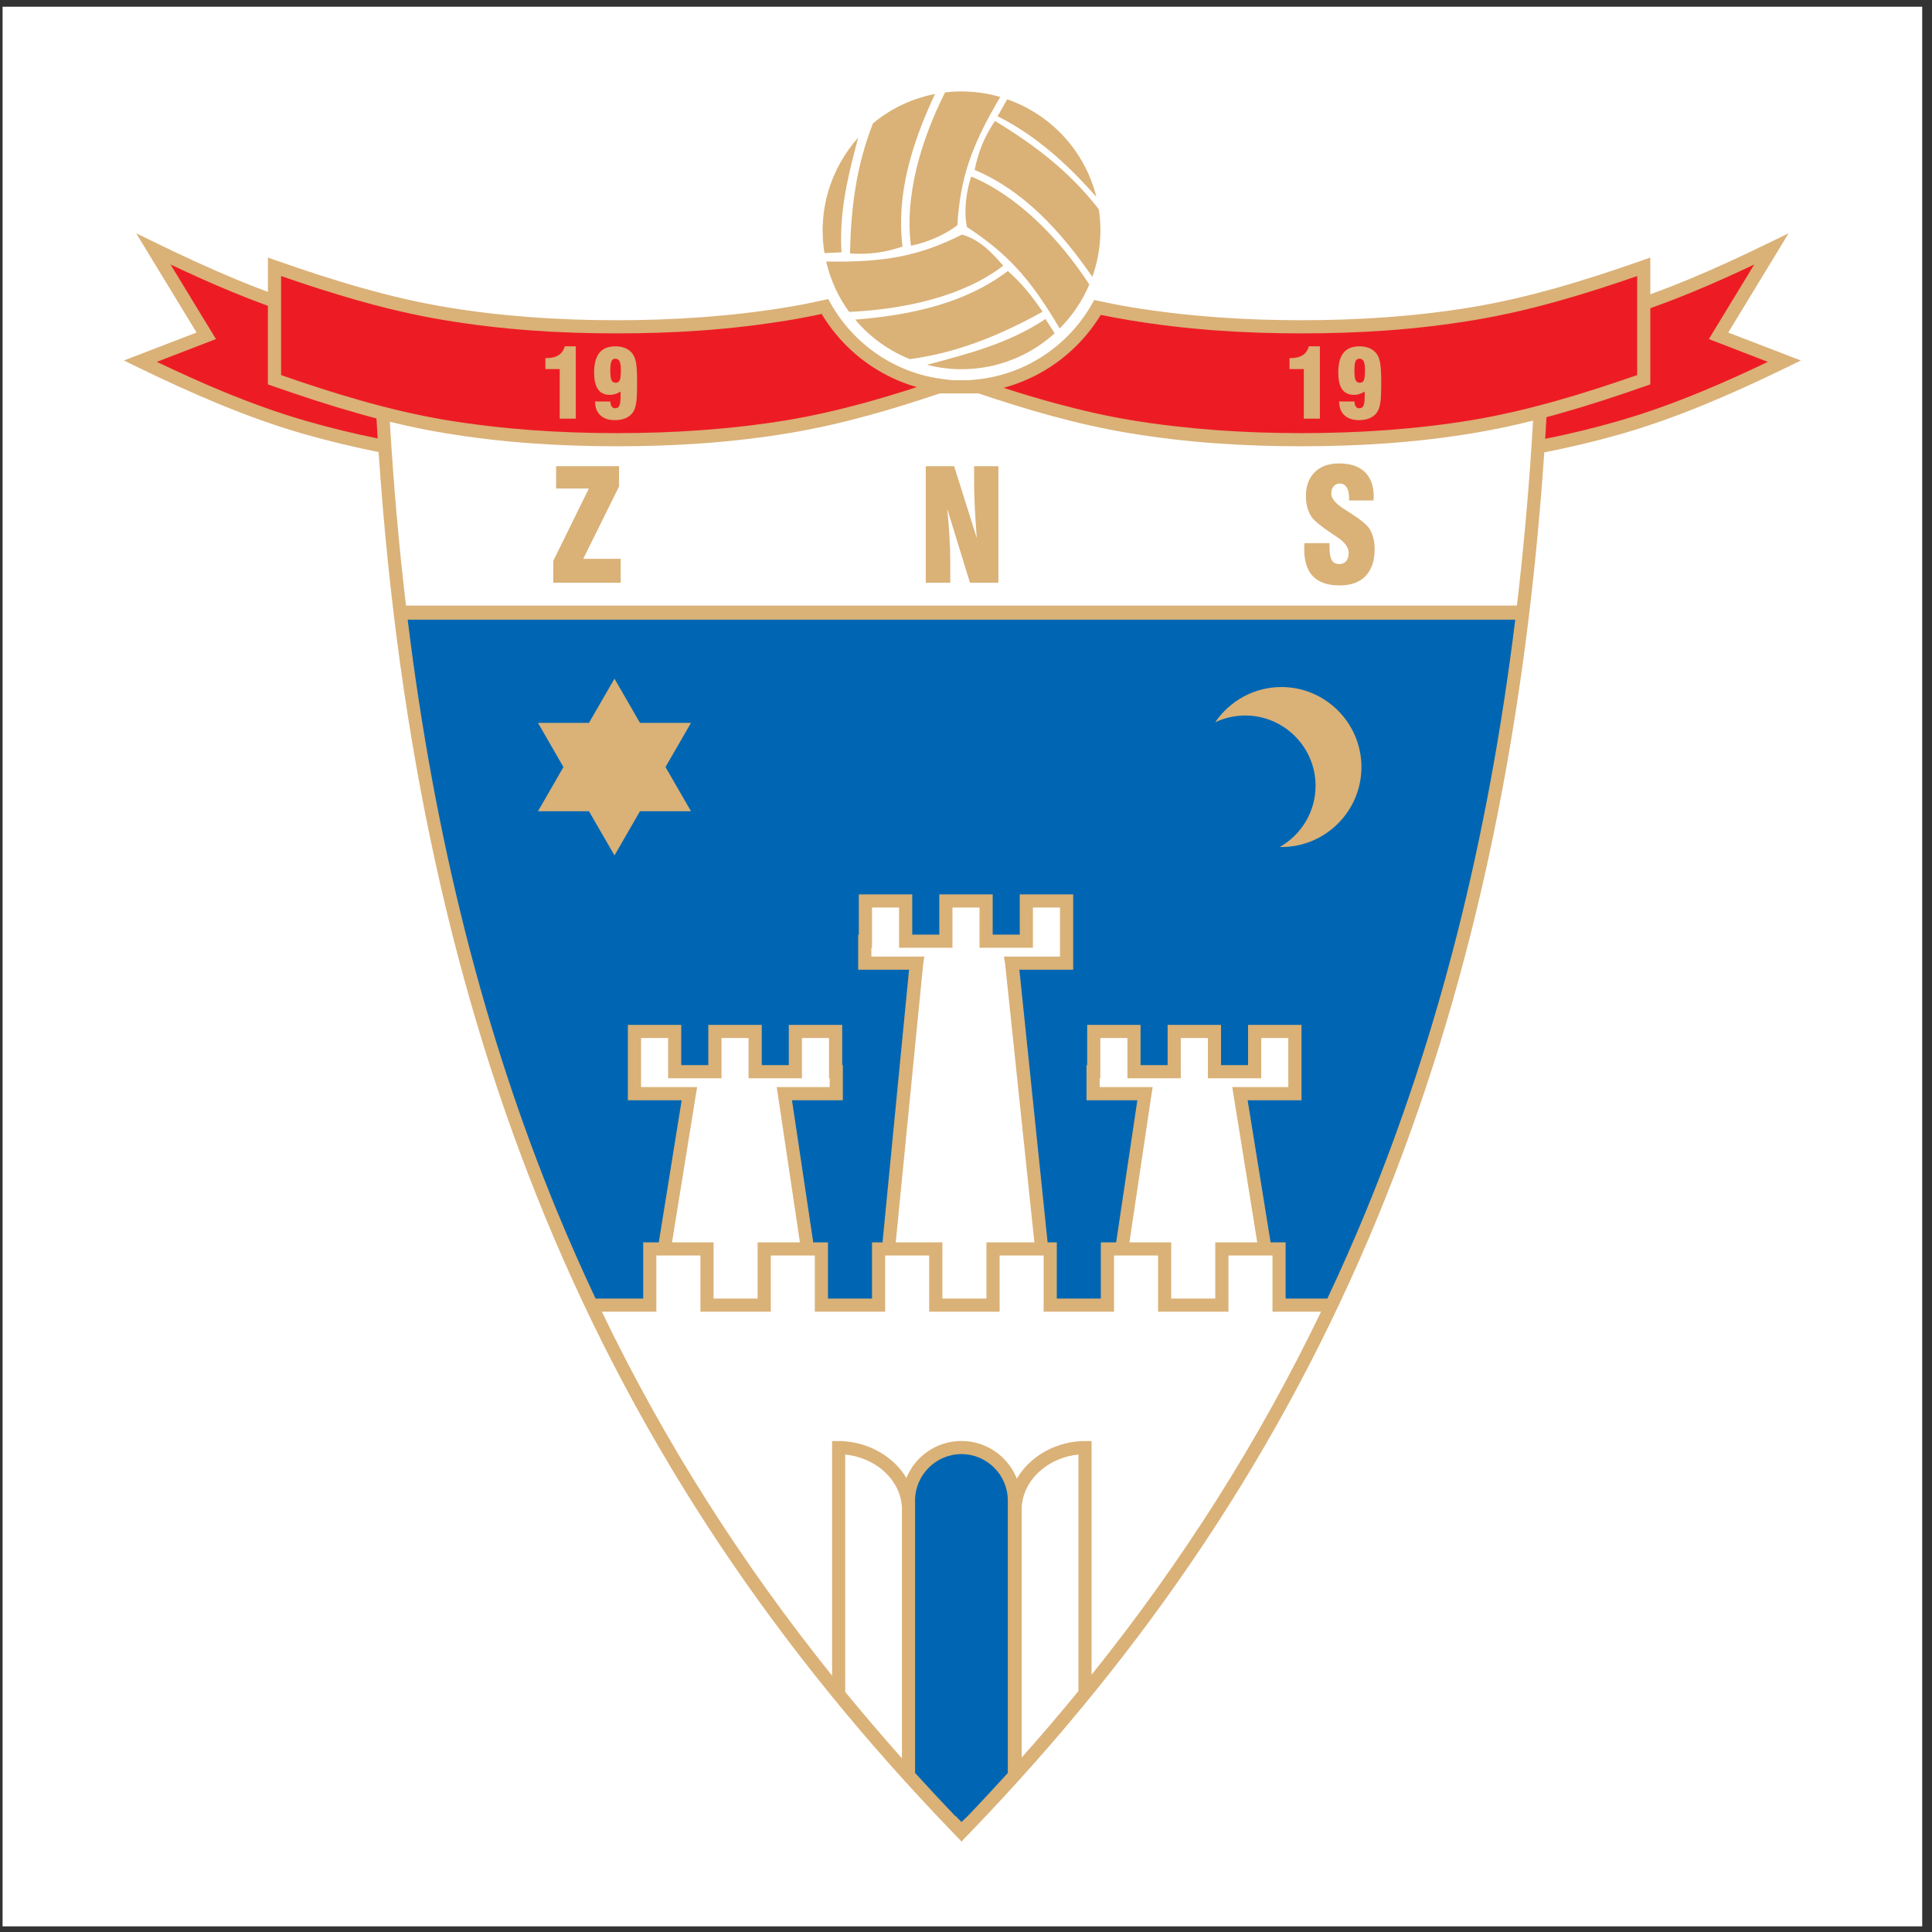
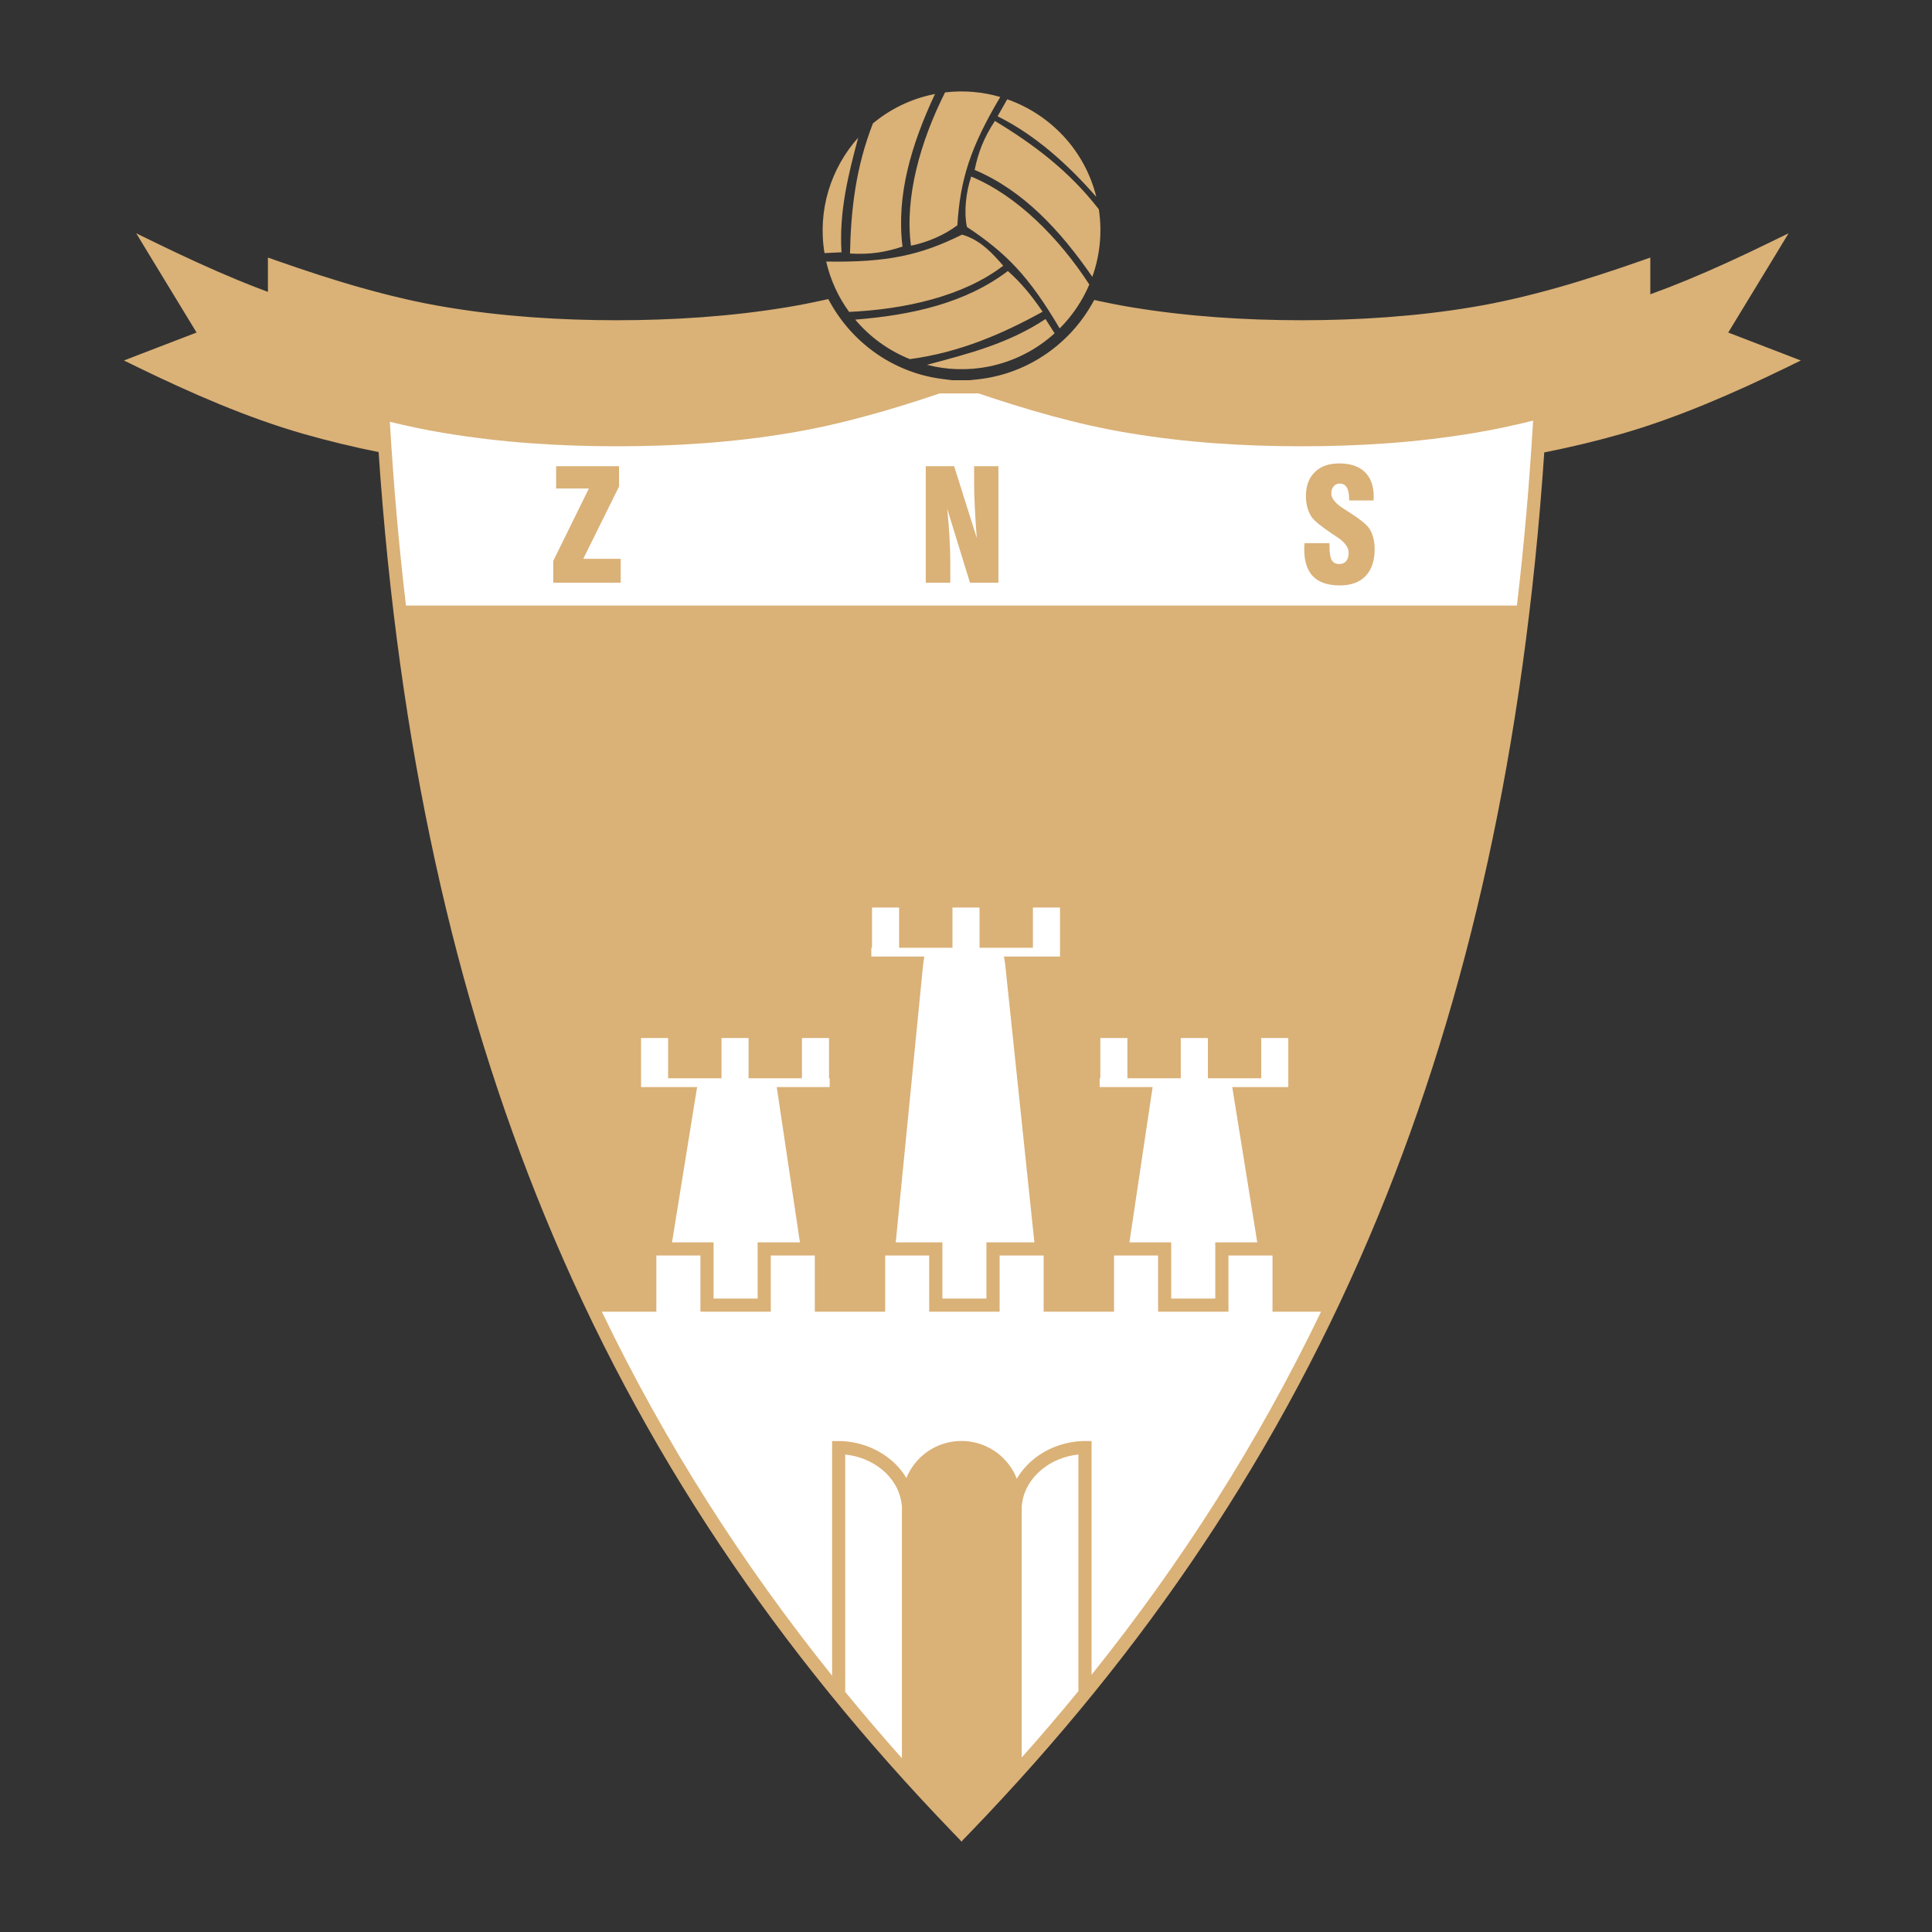
<svg xmlns="http://www.w3.org/2000/svg" width="194pt" height="194pt" viewBox="0 0 194 194" version="1.1">
  <rect x="0" y="0" width="194" height="194" fill="#333333" stroke="none" />
  <g id="surface1">
-     <path style=" stroke:none;fill-rule:evenodd;fill:rgb(100%,100%,100%);fill-opacity:1;" d="M 0.258 0.676 L 193.016 0.676 L 193.016 193.434 L 0.258 193.434 L 0.258 0.676 " />
    <path style=" stroke:none;fill-rule:evenodd;fill:rgb(85.5%,69.398%,46.7%);fill-opacity:1;" d="M 155.066 45.43 C 153.062 74.961 147.449 100.082 138.383 122.109 C 128.641 145.762 114.926 165.844 97.418 184.008 L 96.711 184.738 L 96.547 184.93 L 96.383 184.738 L 95.68 184.008 C 78.164 165.844 64.445 145.758 54.707 122.105 C 45.633 100.066 40.02 74.938 38.016 45.395 C 35.465 44.883 32.934 44.273 30.434 43.559 C 27.613 42.746 24.82 41.734 22.047 40.594 C 19.266 39.449 16.531 38.188 13.809 36.863 L 12.449 36.199 L 13.859 35.652 L 19.738 33.391 L 14.844 25.348 L 13.68 23.426 L 15.699 24.41 C 18.426 25.738 21.145 26.996 23.852 28.113 C 24.867 28.531 25.883 28.934 26.902 29.309 L 26.902 25.863 L 27.785 26.172 C 30.625 27.168 33.461 28.102 36.316 28.906 C 39.152 29.703 41.992 30.379 44.844 30.848 C 47.648 31.316 50.492 31.641 53.367 31.852 C 56.234 32.062 59.09 32.156 61.926 32.156 C 64.758 32.156 67.613 32.062 70.48 31.852 C 73.352 31.641 76.203 31.316 79.004 30.852 C 79.602 30.754 80.219 30.645 80.848 30.52 C 81.492 30.395 82.105 30.266 82.691 30.137 L 83.168 30.031 L 83.406 30.457 C 84.57 32.523 86.203 34.293 88.16 35.617 C 90.074 36.906 92.297 37.77 94.691 38.062 L 95.613 38.18 L 97.332 38.18 L 98.062 38.105 C 100.508 37.859 102.785 37.023 104.746 35.742 C 106.762 34.426 108.441 32.645 109.637 30.547 L 109.879 30.121 L 110.348 30.227 C 110.891 30.344 111.434 30.453 111.98 30.559 C 112.531 30.668 113.074 30.762 113.613 30.852 C 116.422 31.316 119.266 31.641 122.137 31.852 C 125.008 32.062 127.863 32.156 130.695 32.156 C 133.531 32.156 136.383 32.062 139.254 31.852 C 142.125 31.641 144.969 31.316 147.777 30.848 C 150.625 30.379 153.465 29.703 156.305 28.906 C 159.156 28.102 161.992 27.168 164.836 26.172 L 165.715 25.863 L 165.715 29.551 C 166.957 29.102 168.195 28.621 169.426 28.113 C 172.133 26.996 174.852 25.738 177.578 24.41 L 179.598 23.426 L 178.434 25.348 L 173.539 33.391 L 179.414 35.652 L 180.828 36.199 L 179.469 36.863 C 176.746 38.188 174.012 39.449 171.23 40.594 C 168.457 41.734 165.664 42.746 162.844 43.559 C 160.277 44.293 157.68 44.91 155.066 45.43 Z M 82.961 26.262 C 89.035 26.367 92.402 25.648 96.602 23.559 C 98.469 24.09 99.684 25.48 100.738 26.68 C 96.734 29.762 90.848 31.062 85.266 31.32 C 84.191 29.848 83.391 28.141 82.961 26.262 Z M 93.789 9.457 C 93.82 9.449 93.852 9.441 93.887 9.438 C 91.523 14.484 89.984 19.605 90.625 24.762 C 88.91 25.324 87.402 25.578 85.352 25.457 C 85.441 21.016 85.938 16.797 87.652 12.395 C 89.367 10.965 91.449 9.93 93.789 9.457 Z M 94.898 9.277 C 96.801 9.051 98.68 9.227 100.441 9.738 C 97.441 14.785 96.414 18.023 96.133 22.617 C 94.84 23.613 93.043 24.359 91.473 24.672 C 90.824 19.781 92.434 14.164 94.898 9.277 Z M 101.141 9.969 C 105.449 11.48 108.922 15.07 110.086 19.77 C 107.309 16.602 104.043 13.598 100.172 11.676 Z M 110.336 21.012 C 110.695 23.359 110.441 25.68 109.684 27.797 C 106.453 23.121 102.738 19.117 97.867 17.062 C 98.234 15.297 98.773 13.855 99.902 12.145 C 103.82 14.516 107.32 17.137 110.336 21.012 Z M 109.383 28.57 C 108.684 30.215 107.672 31.715 106.406 32.98 C 103.309 27.719 101.023 25.398 97.094 22.789 C 96.766 21.277 97.008 19.246 97.523 17.73 C 102.141 19.641 106.367 23.922 109.383 28.57 Z M 105.898 33.469 C 104.102 35.102 101.855 36.281 99.312 36.801 C 97.18 37.227 95.059 37.145 93.082 36.633 C 97.25 35.516 101.262 34.504 104.984 32.035 Z M 91.363 36.062 C 89.242 35.211 87.352 33.852 85.875 32.094 C 91.59 31.641 96.957 30.43 101.203 27.215 C 102.555 28.418 103.531 29.602 104.695 31.301 C 100.633 33.543 96.328 35.398 91.363 36.062 Z M 82.793 25.414 C 82.074 21.102 83.441 16.879 86.176 13.816 C 85.164 17.598 84.246 21.27 84.5 25.336 L 82.793 25.414 " />
-     <path style=" stroke:none;fill-rule:evenodd;fill:rgb(92.899%,10.999%,14.099%);fill-opacity:1;" d="M 155.16 44.066 C 157.613 43.57 160.059 42.984 162.48 42.285 C 165.273 41.484 168.016 40.492 170.73 39.375 C 172.988 38.449 175.254 37.418 177.523 36.336 L 172.328 34.332 L 171.594 34.047 L 172.004 33.371 L 176.148 26.562 C 174.094 27.535 172.023 28.469 169.922 29.332 C 168.527 29.906 167.121 30.449 165.715 30.949 L 165.715 38.598 L 165.27 38.754 C 162.395 39.762 159.527 40.703 156.664 41.512 C 156.203 41.645 155.75 41.77 155.289 41.887 C 155.25 42.617 155.203 43.344 155.16 44.066 Z M 100.773 38.945 C 102.508 39.504 104.238 40.027 105.98 40.496 C 108.531 41.188 111.074 41.773 113.613 42.195 C 116.422 42.656 119.266 42.98 122.137 43.191 C 125.008 43.402 127.863 43.492 130.695 43.492 C 133.531 43.492 136.383 43.398 139.254 43.188 C 142.125 42.977 144.969 42.648 147.777 42.188 C 150.625 41.715 153.465 41.043 156.305 40.242 C 159.004 39.48 161.699 38.605 164.395 37.664 L 164.395 27.719 C 161.812 28.617 159.234 29.445 156.664 30.176 C 153.785 30.988 150.898 31.668 147.988 32.148 C 145.094 32.629 142.211 32.965 139.348 33.176 C 136.48 33.387 133.59 33.477 130.695 33.477 C 127.805 33.477 124.914 33.387 122.047 33.176 C 119.184 32.965 116.297 32.629 113.406 32.152 C 112.844 32.059 112.289 31.961 111.738 31.855 L 111.734 31.855 C 111.332 31.777 110.934 31.699 110.535 31.617 C 109.254 33.711 107.52 35.504 105.465 36.844 C 104.039 37.773 102.461 38.488 100.773 38.945 Z M 130.922 42.039 L 130.922 37.062 L 129.484 37.062 L 129.484 35.961 L 129.566 35.961 C 130.082 35.961 130.496 35.863 130.805 35.664 C 131.113 35.469 131.32 35.176 131.43 34.777 L 132.535 34.777 L 132.535 42.039 Z M 137.023 39.32 C 136.848 39.434 136.672 39.516 136.492 39.57 C 136.32 39.625 136.137 39.648 135.953 39.648 C 135.422 39.648 135.027 39.465 134.77 39.094 C 134.508 38.723 134.383 38.156 134.383 37.398 C 134.383 36.52 134.555 35.859 134.906 35.43 C 135.258 34.996 135.793 34.777 136.512 34.777 C 136.855 34.777 137.164 34.828 137.434 34.93 C 137.695 35.027 137.926 35.18 138.121 35.387 C 138.328 35.609 138.477 35.918 138.562 36.316 C 138.652 36.715 138.695 37.41 138.695 38.406 C 138.695 39.277 138.672 39.898 138.629 40.273 C 138.578 40.645 138.504 40.949 138.398 41.18 C 138.25 41.504 138.008 41.754 137.676 41.926 C 137.348 42.102 136.945 42.188 136.469 42.188 C 135.836 42.188 135.344 42.023 134.996 41.695 C 134.648 41.371 134.473 40.914 134.473 40.312 L 136.012 40.32 C 136.016 40.543 136.062 40.715 136.141 40.824 C 136.223 40.938 136.344 40.996 136.496 40.996 C 136.695 40.996 136.828 40.91 136.91 40.738 C 136.996 40.562 137.031 40.258 137.031 39.82 C 137.031 39.691 137.031 39.59 137.031 39.516 C 137.031 39.445 137.027 39.379 137.023 39.32 Z M 137.062 37.203 C 137.062 36.773 137.02 36.465 136.934 36.281 C 136.848 36.105 136.699 36.02 136.496 36.02 C 136.316 36.02 136.188 36.105 136.109 36.281 C 136.035 36.457 136.004 36.777 136.004 37.234 C 136.004 37.676 136.039 37.984 136.121 38.168 C 136.203 38.344 136.344 38.434 136.535 38.434 C 136.738 38.434 136.867 38.348 136.949 38.188 C 137.023 38.02 137.062 37.691 137.062 37.203 Z M 86.699 40.484 C 88.492 39.992 90.281 39.453 92.062 38.871 C 90.395 38.398 88.832 37.66 87.426 36.715 C 85.43 35.367 83.746 33.594 82.504 31.523 C 82.02 31.633 81.547 31.727 81.094 31.812 C 80.484 31.934 79.855 32.047 79.219 32.152 C 76.32 32.629 73.441 32.965 70.574 33.176 C 67.707 33.387 64.816 33.477 61.926 33.477 C 59.031 33.477 56.141 33.387 53.273 33.176 C 50.406 32.965 47.523 32.629 44.629 32.148 C 41.719 31.668 38.832 30.988 35.961 30.176 C 33.387 29.445 30.809 28.617 28.227 27.719 L 28.227 37.664 C 30.922 38.605 33.613 39.48 36.316 40.242 C 39.152 41.043 41.992 41.715 44.844 42.188 C 47.648 42.648 50.496 42.977 53.367 43.188 C 56.234 43.398 59.09 43.492 61.926 43.492 C 64.758 43.492 67.613 43.402 70.48 43.191 C 73.352 42.98 76.203 42.656 79.004 42.195 C 81.562 41.77 84.129 41.184 86.699 40.484 Z M 56.203 42.039 L 56.203 37.062 L 54.766 37.062 L 54.766 35.961 L 54.848 35.961 C 55.363 35.961 55.777 35.863 56.09 35.664 C 56.395 35.469 56.602 35.176 56.707 34.777 L 57.816 34.777 L 57.816 42.039 Z M 62.305 39.32 C 62.129 39.434 61.953 39.516 61.777 39.57 C 61.598 39.625 61.418 39.648 61.234 39.648 C 60.703 39.648 60.309 39.465 60.051 39.094 C 59.789 38.723 59.66 38.156 59.66 37.398 C 59.66 36.52 59.836 35.859 60.188 35.43 C 60.539 34.996 61.07 34.777 61.793 34.777 C 62.141 34.777 62.445 34.828 62.715 34.93 C 62.98 35.027 63.211 35.18 63.406 35.387 C 63.609 35.609 63.762 35.918 63.848 36.316 C 63.934 36.715 63.973 37.41 63.973 38.406 C 63.973 39.277 63.953 39.898 63.91 40.273 C 63.859 40.645 63.785 40.949 63.68 41.18 C 63.531 41.504 63.289 41.754 62.961 41.926 C 62.629 42.102 62.223 42.188 61.75 42.188 C 61.117 42.188 60.625 42.023 60.281 41.695 C 59.93 41.371 59.754 40.914 59.754 40.312 L 61.293 40.32 C 61.297 40.543 61.344 40.715 61.426 40.824 C 61.508 40.938 61.621 40.996 61.777 40.996 C 61.977 40.996 62.113 40.91 62.191 40.738 C 62.273 40.562 62.312 40.258 62.312 39.82 C 62.312 39.691 62.312 39.59 62.312 39.516 C 62.312 39.445 62.312 39.379 62.305 39.32 Z M 62.344 37.203 C 62.344 36.773 62.301 36.465 62.215 36.281 C 62.129 36.105 61.98 36.02 61.777 36.02 C 61.598 36.02 61.469 36.105 61.395 36.281 C 61.32 36.457 61.281 36.777 61.281 37.234 C 61.281 37.676 61.32 37.984 61.402 38.168 C 61.484 38.344 61.621 38.434 61.82 38.434 C 62.016 38.434 62.152 38.348 62.227 38.188 C 62.305 38.02 62.344 37.691 62.344 37.203 Z M 37.801 42.016 C 37.184 41.855 36.57 41.688 35.961 41.512 C 33.094 40.703 30.227 39.762 27.348 38.754 L 26.902 38.598 L 26.902 30.711 C 25.719 30.281 24.535 29.816 23.355 29.332 C 21.254 28.469 19.184 27.535 17.129 26.562 L 21.273 33.371 L 21.684 34.047 L 20.949 34.332 L 15.754 36.336 C 18.027 37.418 20.285 38.449 22.547 39.375 C 25.262 40.492 28.004 41.484 30.797 42.285 C 33.156 42.965 35.535 43.539 37.922 44.027 C 37.883 43.359 37.84 42.684 37.801 42.016 " />
-     <path style=" stroke:none;fill-rule:evenodd;fill:rgb(0%,39.999%,70.2%);fill-opacity:1;" d="M 91.887 178.027 C 93.211 179.48 94.555 180.93 95.922 182.359 C 95.93 182.348 95.93 182.34 95.934 182.328 L 96.547 182.957 L 97.172 182.359 C 98.539 180.934 99.879 179.484 101.199 178.031 L 101.199 150.668 C 101.199 149.387 100.676 148.223 99.832 147.379 C 98.988 146.539 97.824 146.012 96.543 146.012 C 95.262 146.012 94.098 146.539 93.254 147.379 C 92.41 148.223 91.887 149.387 91.887 150.668 Z M 40.938 62.227 C 43.668 84.465 48.691 104.031 55.926 121.605 C 57.156 124.594 58.453 127.52 59.805 130.395 L 64.586 130.395 L 64.586 124.75 L 66.152 124.75 L 68.449 110.48 L 63.047 110.48 L 63.047 102.914 L 68.406 102.914 L 68.406 106.953 L 71.125 106.953 L 71.125 102.914 L 76.492 102.914 L 76.492 106.953 L 79.207 106.953 L 79.207 102.914 L 84.57 102.914 L 84.57 106.953 L 84.633 106.953 L 84.633 110.48 L 79.527 110.48 L 81.66 124.75 L 83.141 124.75 L 83.141 130.395 L 87.562 130.395 L 87.562 124.75 L 88.617 124.75 L 91.281 97.375 L 86.172 97.375 L 86.172 93.848 L 86.238 93.848 L 86.238 89.809 L 91.602 89.809 L 91.602 93.848 L 94.32 93.848 L 94.32 89.809 L 99.68 89.809 L 99.68 93.848 L 102.398 93.848 L 102.398 89.809 L 107.762 89.809 L 107.762 97.375 L 102.359 97.375 L 105.195 124.75 L 106.117 124.75 L 106.117 130.395 L 110.539 130.395 L 110.539 124.75 L 112.078 124.75 L 114.207 110.48 L 109.102 110.48 L 109.102 106.953 L 109.168 106.953 L 109.168 102.914 L 114.527 102.914 L 114.527 106.953 L 117.246 106.953 L 117.246 102.914 L 122.609 102.914 L 122.609 106.953 L 125.324 106.953 L 125.324 102.914 L 130.688 102.914 L 130.688 110.48 L 125.281 110.48 L 127.586 124.75 L 129.094 124.75 L 129.094 130.395 L 133.285 130.395 C 134.641 127.523 135.934 124.594 137.164 121.613 C 144.395 104.039 149.418 84.469 152.152 62.227 Z M 128.676 68.988 C 133.098 68.988 136.707 72.602 136.707 77.023 C 136.707 81.449 133.098 85.051 128.676 85.051 C 128.617 85.051 128.559 85.051 128.504 85.051 C 130.648 83.84 132.102 81.535 132.102 78.902 C 132.102 75.02 128.93 71.848 125.043 71.848 C 123.965 71.848 122.938 72.094 122.023 72.527 C 123.469 70.398 125.91 68.988 128.676 68.988 Z M 69.387 72.586 L 66.824 77.023 L 69.387 81.461 L 64.262 81.461 L 61.703 85.895 L 59.141 81.461 L 54.02 81.461 L 56.578 77.023 L 54.02 72.586 L 59.141 72.586 L 61.703 68.148 L 64.262 72.586 L 69.387 72.586 " />
-     <path style=" stroke:none;fill-rule:evenodd;fill:rgb(100%,100%,100%);fill-opacity:1;" d="M 98.258 39.504 L 94.359 39.504 C 91.914 40.328 89.477 41.098 87.043 41.754 C 84.453 42.465 81.848 43.059 79.219 43.492 C 76.32 43.973 73.441 44.305 70.574 44.512 C 67.707 44.723 64.816 44.812 61.926 44.812 C 59.031 44.812 56.141 44.719 53.273 44.508 C 50.406 44.301 47.523 43.965 44.629 43.484 C 42.793 43.184 40.965 42.797 39.145 42.352 C 39.52 48.707 40.059 54.852 40.766 60.809 L 152.32 60.809 C 153.027 54.816 153.57 48.629 153.945 42.238 C 151.965 42.73 149.98 43.156 147.988 43.484 C 145.094 43.965 142.211 44.301 139.348 44.508 C 136.48 44.719 133.59 44.812 130.695 44.812 C 127.805 44.812 124.914 44.723 122.047 44.512 C 119.184 44.305 116.297 43.973 113.406 43.492 C 110.793 43.062 108.207 42.473 105.633 41.773 C 103.184 41.109 100.727 40.336 98.258 39.504 Z M 55.555 58.508 L 55.555 56.324 L 59.129 49.055 L 55.844 49.055 L 55.844 46.812 L 62.16 46.812 L 62.16 48.852 L 58.566 56.113 L 62.328 56.113 L 62.328 58.508 Z M 92.961 58.508 L 92.961 46.812 L 95.809 46.812 L 98.082 54.027 C 97.992 52.816 97.922 51.766 97.883 50.883 C 97.836 50.004 97.816 49.258 97.816 48.652 L 97.816 46.812 L 100.254 46.812 L 100.254 58.508 L 97.398 58.508 L 95.109 51.074 C 95.215 52.043 95.289 52.98 95.34 53.887 C 95.395 54.797 95.422 55.68 95.422 56.531 L 95.422 58.508 Z M 130.992 54.543 L 133.5 54.543 L 133.5 54.887 C 133.5 55.527 133.578 55.98 133.727 56.246 C 133.875 56.508 134.133 56.637 134.492 56.637 C 134.781 56.637 135.008 56.539 135.176 56.34 C 135.344 56.137 135.426 55.867 135.426 55.52 C 135.426 54.953 135.02 54.41 134.203 53.891 C 134.07 53.797 133.969 53.73 133.898 53.684 C 133.875 53.672 133.832 53.645 133.77 53.602 C 132.672 52.863 131.988 52.309 131.723 51.934 C 131.527 51.648 131.387 51.328 131.281 50.977 C 131.18 50.621 131.133 50.23 131.133 49.812 C 131.133 48.793 131.426 47.992 132.02 47.41 C 132.609 46.828 133.426 46.535 134.461 46.535 C 135.59 46.535 136.449 46.82 137.047 47.395 C 137.641 47.969 137.941 48.793 137.941 49.875 C 137.941 49.922 137.938 49.984 137.93 50.066 C 137.926 50.145 137.922 50.211 137.922 50.254 L 135.473 50.254 L 135.473 50.113 C 135.473 49.602 135.395 49.215 135.234 48.949 C 135.074 48.688 134.844 48.555 134.535 48.555 C 134.277 48.555 134.07 48.648 133.914 48.836 C 133.758 49.016 133.68 49.262 133.68 49.566 C 133.68 50.059 134.125 50.586 135.016 51.145 C 135.18 51.25 135.301 51.328 135.391 51.387 C 135.461 51.43 135.559 51.488 135.684 51.574 C 136.641 52.188 137.25 52.695 137.523 53.109 C 137.688 53.379 137.816 53.684 137.902 54.023 C 137.992 54.363 138.035 54.738 138.035 55.137 C 138.035 56.305 137.73 57.203 137.125 57.84 C 136.52 58.469 135.652 58.785 134.523 58.785 C 133.344 58.785 132.449 58.484 131.852 57.883 C 131.262 57.27 130.965 56.375 130.965 55.18 C 130.965 55.105 130.965 55.023 130.965 54.941 C 130.969 54.859 130.977 54.723 130.992 54.543 Z M 113.41 124.75 L 117.605 124.75 L 117.605 130.395 L 122.031 130.395 L 122.031 124.75 L 126.246 124.75 L 123.859 109.922 L 123.738 109.16 L 129.363 109.16 L 129.363 104.234 L 126.645 104.234 L 126.645 108.273 L 121.289 108.273 L 121.289 104.234 L 118.566 104.234 L 118.566 108.273 L 113.207 108.273 L 113.207 104.234 L 110.488 104.234 L 110.488 108.273 L 110.422 108.273 L 110.422 109.16 L 115.742 109.16 L 115.625 109.914 Z M 89.945 124.75 L 94.629 124.75 L 94.629 130.395 L 99.051 130.395 L 99.051 124.75 L 103.867 124.75 L 100.934 96.816 L 100.809 96.055 L 106.441 96.055 L 106.441 91.129 L 103.719 91.129 L 103.719 95.168 L 98.359 95.168 L 98.359 91.129 L 95.641 91.129 L 95.641 95.168 L 90.281 95.168 L 90.281 91.129 L 87.562 91.129 L 87.562 95.168 L 87.496 95.168 L 87.496 96.055 L 92.812 96.055 L 92.699 96.812 Z M 67.48 124.75 L 71.652 124.75 L 71.652 130.395 L 76.078 130.395 L 76.078 124.75 L 80.324 124.75 L 78.109 109.914 L 77.996 109.16 L 83.312 109.16 L 83.312 108.273 L 83.246 108.273 L 83.246 104.234 L 80.527 104.234 L 80.527 108.273 L 75.168 108.273 L 75.168 104.234 L 72.449 104.234 L 72.449 108.273 L 67.09 108.273 L 67.09 104.234 L 64.371 104.234 L 64.371 109.16 L 70 109.16 L 69.875 109.922 Z M 102.594 176.477 C 104.551 174.285 106.449 172.062 108.289 169.809 L 108.289 146.055 C 106.883 146.199 105.613 146.738 104.637 147.535 C 103.562 148.406 102.828 149.586 102.641 150.906 L 102.594 151.234 Z M 84.871 169.891 C 86.719 172.145 88.617 174.363 90.566 176.555 L 90.566 151.234 L 90.52 150.906 C 90.332 149.586 89.602 148.406 88.531 147.535 C 87.543 146.738 86.281 146.199 84.871 146.055 Z M 60.434 131.715 C 66.797 144.926 74.516 156.996 83.555 168.262 L 83.555 144.703 L 84.488 144.703 C 86.359 144.785 88.062 145.461 89.359 146.516 C 90.031 147.055 90.59 147.699 91.012 148.414 C 91.316 147.672 91.762 147.004 92.32 146.445 C 93.402 145.363 94.898 144.695 96.543 144.695 C 98.188 144.695 99.684 145.363 100.766 146.445 C 101.344 147.023 101.805 147.719 102.105 148.488 C 102.531 147.742 103.113 147.074 103.801 146.516 C 105.102 145.461 106.805 144.785 108.668 144.703 L 109.609 144.703 L 109.609 168.172 C 118.613 156.934 126.309 144.895 132.652 131.715 L 127.777 131.715 L 127.777 126.07 L 123.355 126.07 L 123.355 131.715 L 116.289 131.715 L 116.289 126.07 L 111.863 126.07 L 111.863 131.715 L 104.797 131.715 L 104.797 126.07 L 100.375 126.07 L 100.375 131.715 L 93.305 131.715 L 93.305 126.07 L 88.883 126.07 L 88.883 131.715 L 81.82 131.715 L 81.82 126.07 L 77.398 126.07 L 77.398 131.715 L 70.332 131.715 L 70.332 126.07 L 65.906 126.07 L 65.906 131.715 L 60.434 131.715 " />
+     <path style=" stroke:none;fill-rule:evenodd;fill:rgb(100%,100%,100%);fill-opacity:1;" d="M 98.258 39.504 L 94.359 39.504 C 91.914 40.328 89.477 41.098 87.043 41.754 C 84.453 42.465 81.848 43.059 79.219 43.492 C 76.32 43.973 73.441 44.305 70.574 44.512 C 67.707 44.723 64.816 44.812 61.926 44.812 C 59.031 44.812 56.141 44.719 53.273 44.508 C 50.406 44.301 47.523 43.965 44.629 43.484 C 42.793 43.184 40.965 42.797 39.145 42.352 C 39.52 48.707 40.059 54.852 40.766 60.809 L 152.32 60.809 C 153.027 54.816 153.57 48.629 153.945 42.238 C 151.965 42.73 149.98 43.156 147.988 43.484 C 145.094 43.965 142.211 44.301 139.348 44.508 C 136.48 44.719 133.59 44.812 130.695 44.812 C 127.805 44.812 124.914 44.723 122.047 44.512 C 119.184 44.305 116.297 43.973 113.406 43.492 C 110.793 43.062 108.207 42.473 105.633 41.773 C 103.184 41.109 100.727 40.336 98.258 39.504 Z M 55.555 58.508 L 55.555 56.324 L 59.129 49.055 L 55.844 49.055 L 55.844 46.812 L 62.16 46.812 L 62.16 48.852 L 58.566 56.113 L 62.328 56.113 L 62.328 58.508 M 92.961 58.508 L 92.961 46.812 L 95.809 46.812 L 98.082 54.027 C 97.992 52.816 97.922 51.766 97.883 50.883 C 97.836 50.004 97.816 49.258 97.816 48.652 L 97.816 46.812 L 100.254 46.812 L 100.254 58.508 L 97.398 58.508 L 95.109 51.074 C 95.215 52.043 95.289 52.98 95.34 53.887 C 95.395 54.797 95.422 55.68 95.422 56.531 L 95.422 58.508 Z M 130.992 54.543 L 133.5 54.543 L 133.5 54.887 C 133.5 55.527 133.578 55.98 133.727 56.246 C 133.875 56.508 134.133 56.637 134.492 56.637 C 134.781 56.637 135.008 56.539 135.176 56.34 C 135.344 56.137 135.426 55.867 135.426 55.52 C 135.426 54.953 135.02 54.41 134.203 53.891 C 134.07 53.797 133.969 53.73 133.898 53.684 C 133.875 53.672 133.832 53.645 133.77 53.602 C 132.672 52.863 131.988 52.309 131.723 51.934 C 131.527 51.648 131.387 51.328 131.281 50.977 C 131.18 50.621 131.133 50.23 131.133 49.812 C 131.133 48.793 131.426 47.992 132.02 47.41 C 132.609 46.828 133.426 46.535 134.461 46.535 C 135.59 46.535 136.449 46.82 137.047 47.395 C 137.641 47.969 137.941 48.793 137.941 49.875 C 137.941 49.922 137.938 49.984 137.93 50.066 C 137.926 50.145 137.922 50.211 137.922 50.254 L 135.473 50.254 L 135.473 50.113 C 135.473 49.602 135.395 49.215 135.234 48.949 C 135.074 48.688 134.844 48.555 134.535 48.555 C 134.277 48.555 134.07 48.648 133.914 48.836 C 133.758 49.016 133.68 49.262 133.68 49.566 C 133.68 50.059 134.125 50.586 135.016 51.145 C 135.18 51.25 135.301 51.328 135.391 51.387 C 135.461 51.43 135.559 51.488 135.684 51.574 C 136.641 52.188 137.25 52.695 137.523 53.109 C 137.688 53.379 137.816 53.684 137.902 54.023 C 137.992 54.363 138.035 54.738 138.035 55.137 C 138.035 56.305 137.73 57.203 137.125 57.84 C 136.52 58.469 135.652 58.785 134.523 58.785 C 133.344 58.785 132.449 58.484 131.852 57.883 C 131.262 57.27 130.965 56.375 130.965 55.18 C 130.965 55.105 130.965 55.023 130.965 54.941 C 130.969 54.859 130.977 54.723 130.992 54.543 Z M 113.41 124.75 L 117.605 124.75 L 117.605 130.395 L 122.031 130.395 L 122.031 124.75 L 126.246 124.75 L 123.859 109.922 L 123.738 109.16 L 129.363 109.16 L 129.363 104.234 L 126.645 104.234 L 126.645 108.273 L 121.289 108.273 L 121.289 104.234 L 118.566 104.234 L 118.566 108.273 L 113.207 108.273 L 113.207 104.234 L 110.488 104.234 L 110.488 108.273 L 110.422 108.273 L 110.422 109.16 L 115.742 109.16 L 115.625 109.914 Z M 89.945 124.75 L 94.629 124.75 L 94.629 130.395 L 99.051 130.395 L 99.051 124.75 L 103.867 124.75 L 100.934 96.816 L 100.809 96.055 L 106.441 96.055 L 106.441 91.129 L 103.719 91.129 L 103.719 95.168 L 98.359 95.168 L 98.359 91.129 L 95.641 91.129 L 95.641 95.168 L 90.281 95.168 L 90.281 91.129 L 87.562 91.129 L 87.562 95.168 L 87.496 95.168 L 87.496 96.055 L 92.812 96.055 L 92.699 96.812 Z M 67.48 124.75 L 71.652 124.75 L 71.652 130.395 L 76.078 130.395 L 76.078 124.75 L 80.324 124.75 L 78.109 109.914 L 77.996 109.16 L 83.312 109.16 L 83.312 108.273 L 83.246 108.273 L 83.246 104.234 L 80.527 104.234 L 80.527 108.273 L 75.168 108.273 L 75.168 104.234 L 72.449 104.234 L 72.449 108.273 L 67.09 108.273 L 67.09 104.234 L 64.371 104.234 L 64.371 109.16 L 70 109.16 L 69.875 109.922 Z M 102.594 176.477 C 104.551 174.285 106.449 172.062 108.289 169.809 L 108.289 146.055 C 106.883 146.199 105.613 146.738 104.637 147.535 C 103.562 148.406 102.828 149.586 102.641 150.906 L 102.594 151.234 Z M 84.871 169.891 C 86.719 172.145 88.617 174.363 90.566 176.555 L 90.566 151.234 L 90.52 150.906 C 90.332 149.586 89.602 148.406 88.531 147.535 C 87.543 146.738 86.281 146.199 84.871 146.055 Z M 60.434 131.715 C 66.797 144.926 74.516 156.996 83.555 168.262 L 83.555 144.703 L 84.488 144.703 C 86.359 144.785 88.062 145.461 89.359 146.516 C 90.031 147.055 90.59 147.699 91.012 148.414 C 91.316 147.672 91.762 147.004 92.32 146.445 C 93.402 145.363 94.898 144.695 96.543 144.695 C 98.188 144.695 99.684 145.363 100.766 146.445 C 101.344 147.023 101.805 147.719 102.105 148.488 C 102.531 147.742 103.113 147.074 103.801 146.516 C 105.102 145.461 106.805 144.785 108.668 144.703 L 109.609 144.703 L 109.609 168.172 C 118.613 156.934 126.309 144.895 132.652 131.715 L 127.777 131.715 L 127.777 126.07 L 123.355 126.07 L 123.355 131.715 L 116.289 131.715 L 116.289 126.07 L 111.863 126.07 L 111.863 131.715 L 104.797 131.715 L 104.797 126.07 L 100.375 126.07 L 100.375 131.715 L 93.305 131.715 L 93.305 126.07 L 88.883 126.07 L 88.883 131.715 L 81.82 131.715 L 81.82 126.07 L 77.398 126.07 L 77.398 131.715 L 70.332 131.715 L 70.332 126.07 L 65.906 126.07 L 65.906 131.715 L 60.434 131.715 " />
  </g>
</svg>